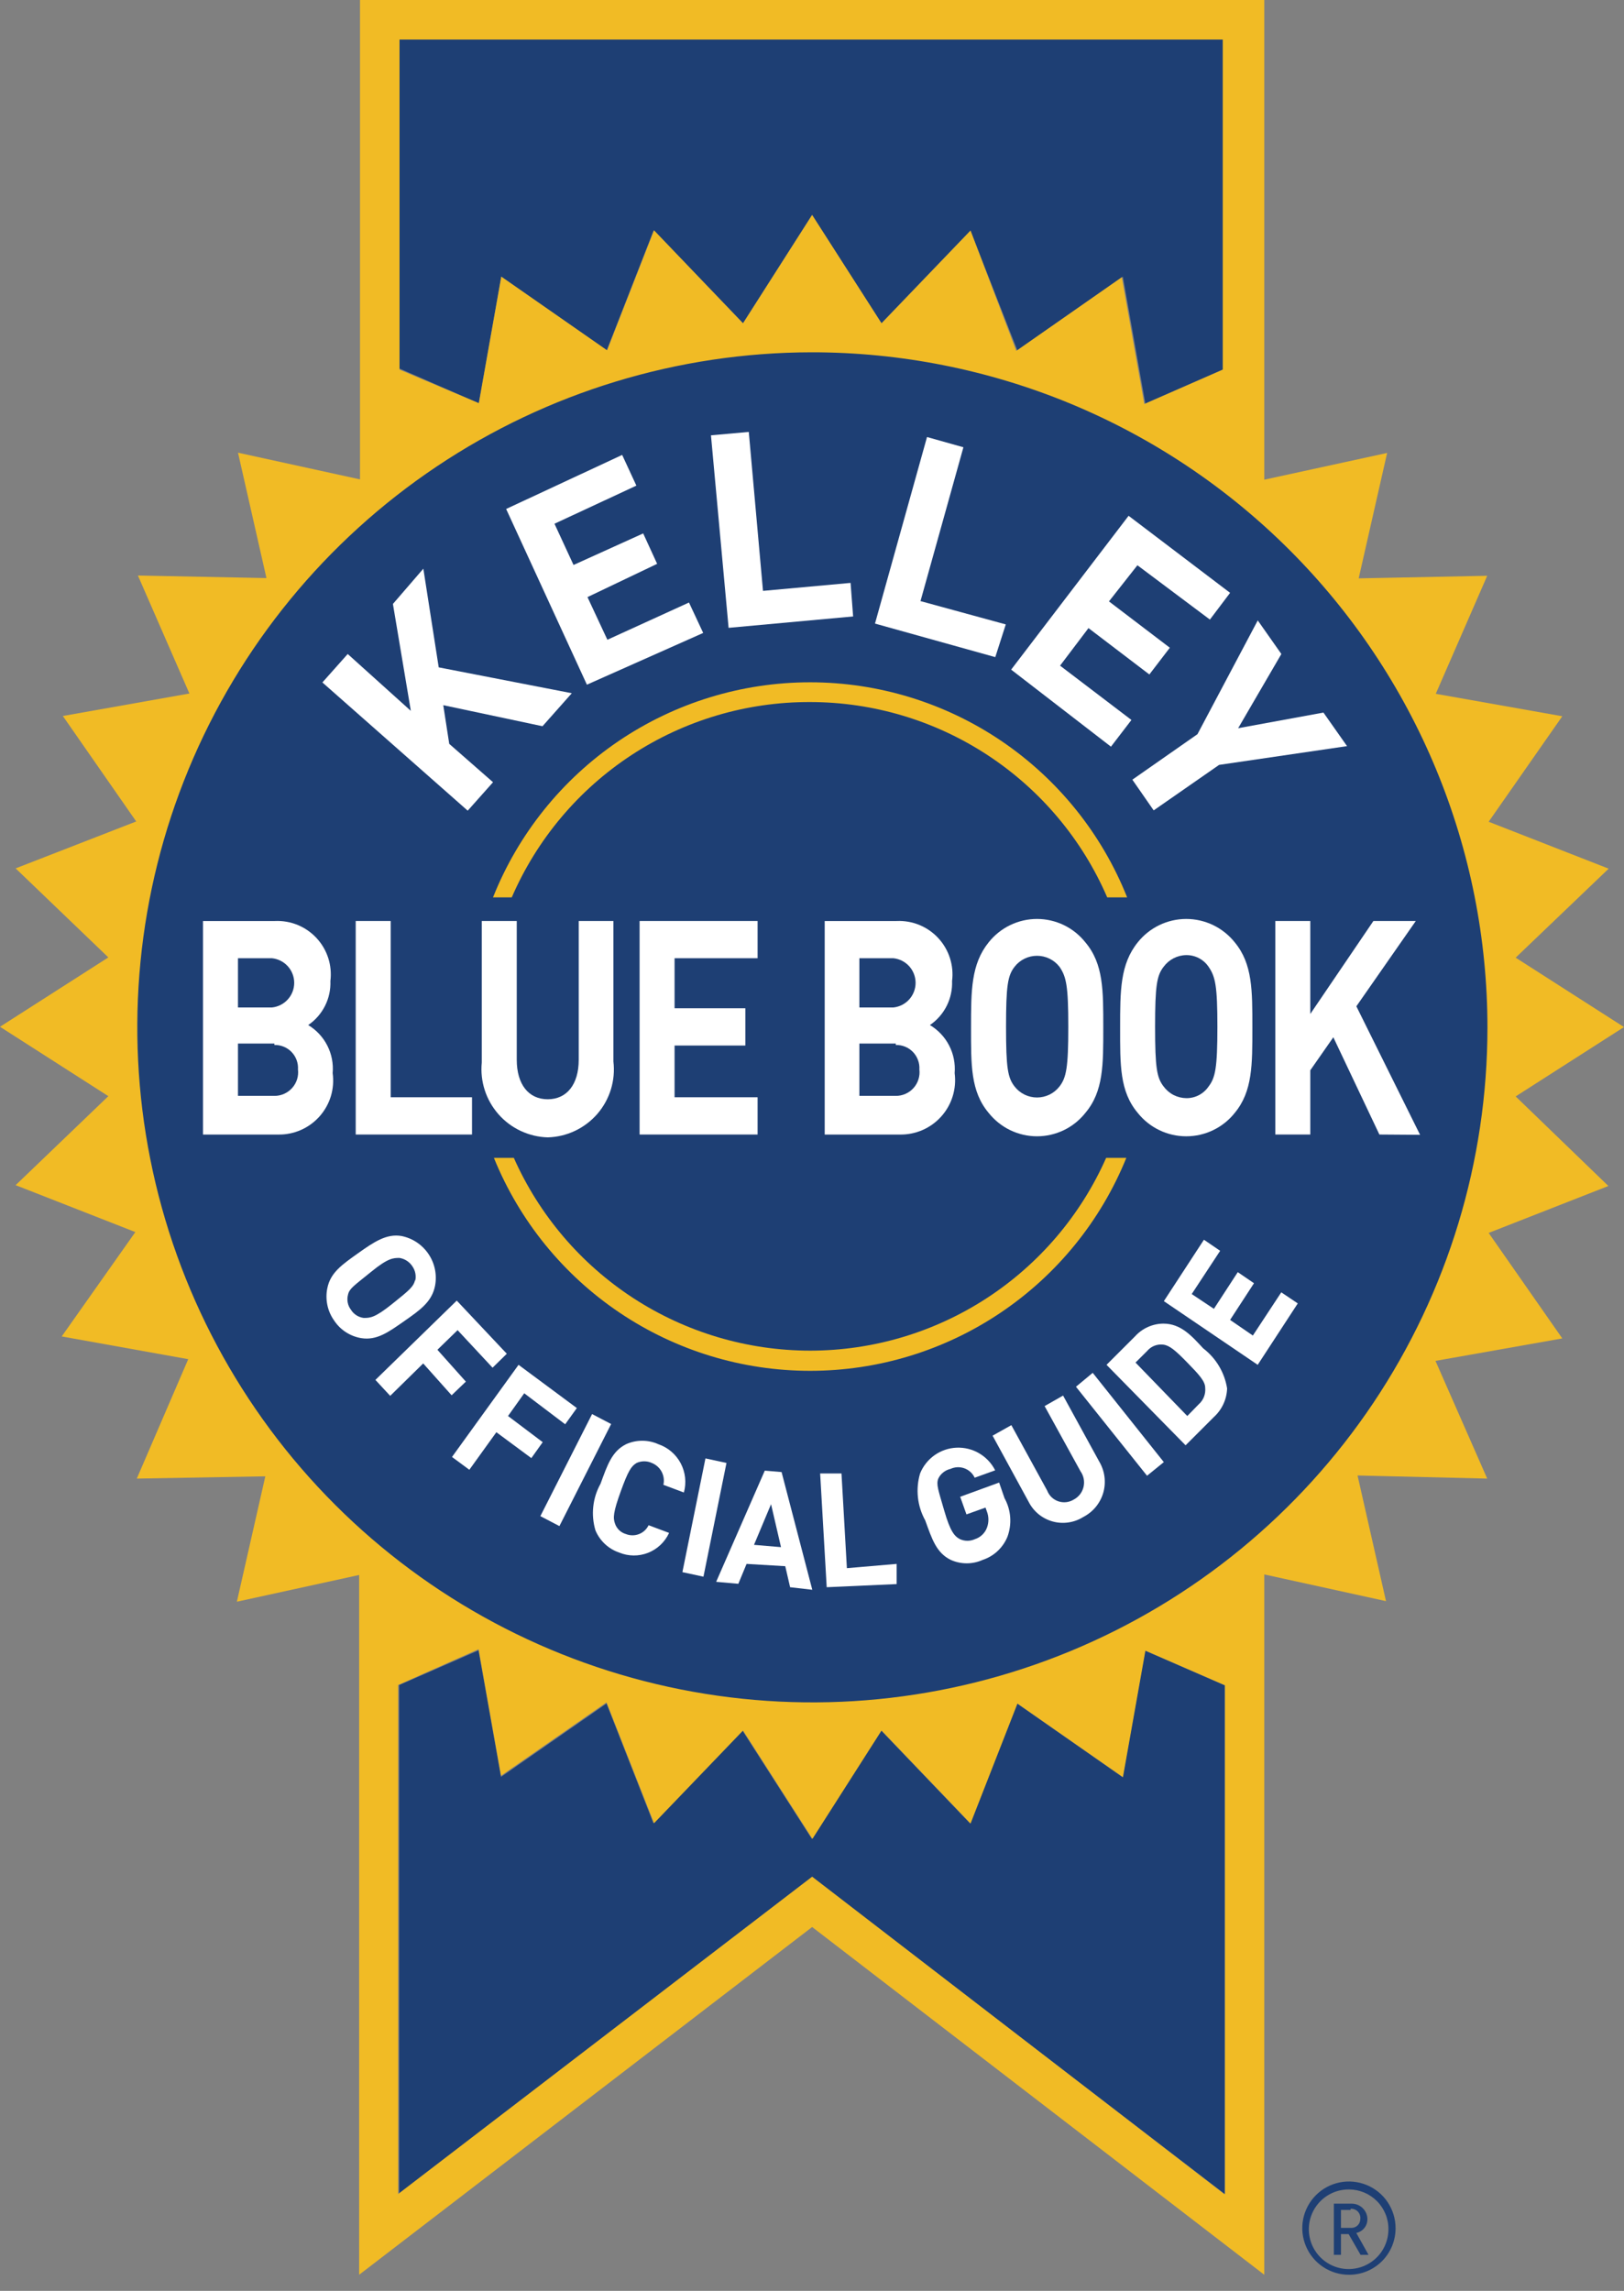
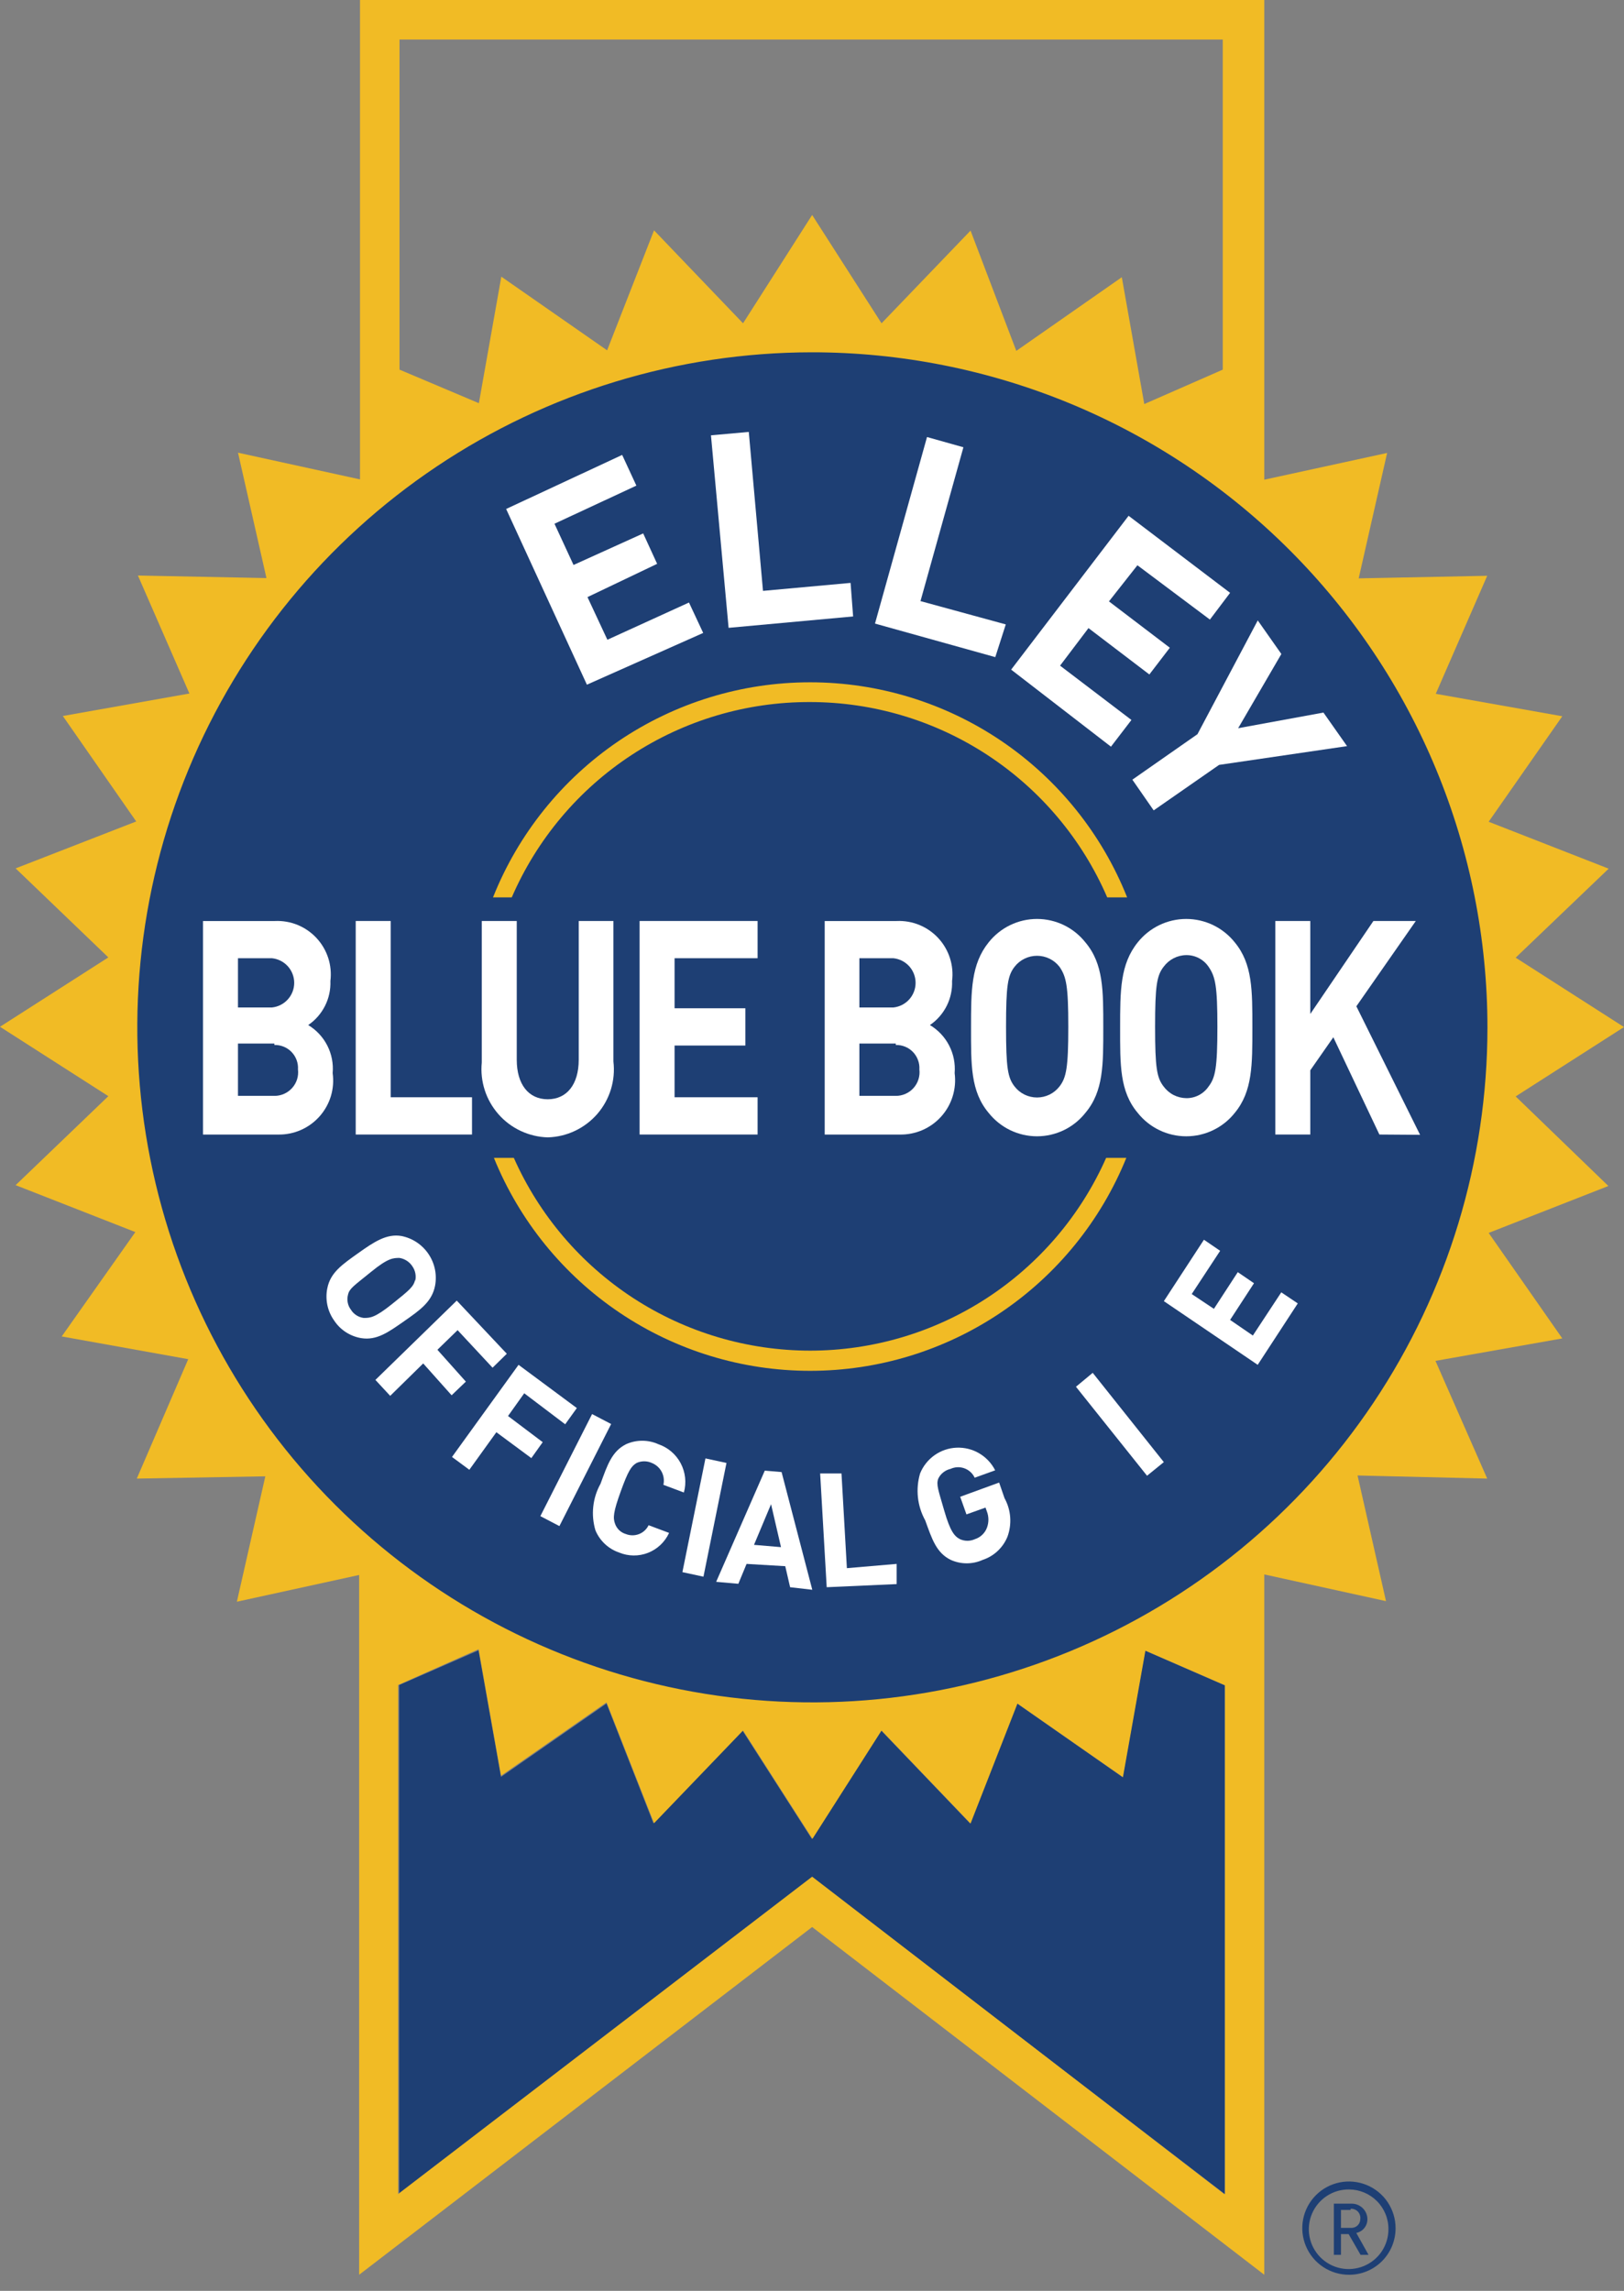
<svg xmlns="http://www.w3.org/2000/svg" width="56" height="79" viewBox="0 0 56 79" fill="none">
  <rect x="0" y="0" width="56" height="79" fill="#808080" stroke="none" />
  <g clip-path="url(#clip0_13560_12712)">
    <path d="M46.524 78.445C46.206 78.447 45.894 78.354 45.628 78.178C45.362 78.003 45.155 77.752 45.032 77.459C44.908 77.165 44.875 76.841 44.936 76.529C44.997 76.216 45.149 75.929 45.374 75.703C45.598 75.477 45.885 75.323 46.197 75.26C46.509 75.197 46.833 75.229 47.127 75.35C47.422 75.471 47.674 75.677 47.851 75.942C48.028 76.207 48.123 76.518 48.123 76.837C48.124 77.047 48.083 77.256 48.004 77.451C47.924 77.646 47.806 77.824 47.658 77.973C47.509 78.123 47.333 78.241 47.138 78.322C46.944 78.403 46.735 78.445 46.524 78.445ZM46.524 75.503C46.252 75.499 45.984 75.576 45.756 75.725C45.528 75.873 45.349 76.086 45.242 76.337C45.135 76.587 45.105 76.864 45.156 77.131C45.206 77.399 45.336 77.645 45.527 77.839C45.718 78.033 45.963 78.166 46.23 78.221C46.496 78.275 46.773 78.249 47.025 78.146C47.277 78.043 47.493 77.867 47.645 77.641C47.796 77.414 47.877 77.148 47.877 76.876C47.879 76.697 47.845 76.519 47.777 76.353C47.71 76.188 47.611 76.037 47.485 75.909C47.359 75.782 47.21 75.68 47.045 75.611C46.88 75.541 46.703 75.504 46.524 75.503ZM46.916 77.758L46.505 77.043H46.24V77.758H45.995V75.993H46.593C46.664 75.991 46.736 76.002 46.803 76.028C46.87 76.053 46.931 76.091 46.983 76.141C47.035 76.19 47.077 76.249 47.106 76.315C47.135 76.38 47.151 76.451 47.152 76.523C47.154 76.635 47.117 76.744 47.047 76.832C46.977 76.92 46.879 76.98 46.769 77.003L47.191 77.758H46.916ZM46.573 76.209H46.24V76.827H46.573C46.615 76.831 46.658 76.826 46.699 76.813C46.739 76.799 46.776 76.778 46.807 76.749C46.839 76.72 46.864 76.685 46.881 76.646C46.898 76.607 46.907 76.565 46.907 76.523C46.913 76.477 46.908 76.43 46.894 76.386C46.879 76.342 46.855 76.301 46.824 76.267C46.792 76.234 46.753 76.207 46.709 76.191C46.666 76.174 46.62 76.166 46.573 76.17V76.209Z" fill="#1E3F74" />
-     <path d="M17.284 9.541L20.922 12.081L22.54 7.943L25.619 11.149L28.001 7.413L30.394 11.149L33.463 7.953L35.081 12.081L38.719 9.541L39.494 13.915L42.21 12.728V1.363H13.773V12.708L16.509 13.905L17.284 9.541Z" fill="#1E3F74" />
    <path d="M38.711 61.285L35.073 58.746L33.455 62.884L30.386 59.677L27.994 63.413L25.601 59.677L22.532 62.874L20.914 58.746L17.276 61.276L16.501 56.912L13.766 58.108V75.66L28.003 64.737L42.231 75.66V58.118L39.486 56.922L38.711 61.285Z" fill="#1E3F74" />
    <path d="M52.264 37.81L56 35.418L52.264 33.025L55.471 29.956L51.333 28.338L53.872 24.7L49.509 23.926L51.283 19.856L46.851 19.945L47.832 15.62L43.596 16.542V0H12.414V16.532L8.207 15.611L9.188 19.935L4.756 19.847L6.531 23.916L2.167 24.691L4.697 28.328L0.539 29.946L3.736 33.016L0 35.408L3.736 37.801L0.539 40.87L4.667 42.488L2.128 46.087L6.491 46.871L4.717 50.989L9.149 50.911L8.168 55.235L12.384 54.313V78.445L28.005 66.453L43.596 78.445V54.294L47.793 55.215L46.812 50.882L51.283 50.989L49.499 46.93L53.872 46.155L51.333 42.517L55.461 40.899L52.264 37.81ZM13.777 1.363H42.164V12.747L39.458 13.934L38.683 9.56L35.045 12.1L33.467 7.952L30.398 11.149L28.005 7.413L25.622 11.149L22.553 7.943L20.935 12.081L17.287 9.541L16.513 13.904L13.777 12.747V1.363ZM42.213 75.66L28.005 64.717L13.728 75.66V58.108L16.503 56.873L17.277 61.236L20.915 58.706L22.553 62.874L25.622 59.677L28.015 63.413L30.398 59.677L33.467 62.884L35.085 58.746L38.722 61.285L39.497 56.922L42.243 58.118V75.66H42.213Z" fill="#F1BB25" />
    <path d="M27.983 12.149C23.382 12.155 18.885 13.525 15.061 16.085C11.237 18.646 8.258 22.282 6.5 26.535C4.742 30.788 4.284 35.467 5.184 39.98C6.084 44.493 8.301 48.639 11.556 51.892C14.811 55.145 18.957 57.361 23.47 58.259C27.984 59.157 32.662 58.697 36.914 56.937C41.167 55.178 44.802 52.197 47.361 48.372C49.92 44.547 51.288 40.05 51.291 35.448C51.293 32.387 50.691 29.356 49.52 26.528C48.349 23.7 46.632 21.131 44.467 18.967C42.302 16.803 39.732 15.087 36.904 13.917C34.075 12.748 31.044 12.147 27.983 12.149Z" fill="#1E3F74" />
    <path d="M42.038 26.377L39.782 27.946L39.047 26.887L41.292 25.318L43.371 21.395L44.185 22.553L42.695 25.112L45.636 24.573L46.45 25.73L42.038 26.377Z" fill="white" />
    <path d="M34.867 23.092L38.917 17.787L42.417 20.444L41.721 21.366L39.221 19.493L38.24 20.739L40.339 22.337L39.633 23.259L37.534 21.66L36.554 22.955L39.015 24.828L38.309 25.749L34.867 23.092Z" fill="white" />
    <path d="M30.172 21.504L31.966 15.071L33.221 15.424L31.741 20.729L34.682 21.533L34.32 22.661L30.172 21.504Z" fill="white" />
    <path d="M25.124 21.651L24.516 15.012L25.82 14.895L26.31 20.376L29.33 20.101L29.418 21.258L25.124 21.651Z" fill="white" />
    <path d="M20.238 23.611L17.453 17.552L21.454 15.688L21.944 16.747L19.12 18.061L19.777 19.483L22.179 18.395L22.66 19.444L20.258 20.591L20.944 22.062L23.758 20.778L24.248 21.827L20.238 23.611Z" fill="white" />
-     <path d="M18.707 25.044L15.285 24.318L15.491 25.652L17.001 26.975L16.128 27.956L11.117 23.534L11.99 22.553L14.167 24.514L13.549 20.827L14.598 19.611L15.128 23.014L19.717 23.906L18.707 25.044Z" fill="white" />
    <path d="M47.565 39.124L45.977 35.77L45.183 36.908V39.124H43.977V31.76H45.183V34.966L47.359 31.76H48.821L46.771 34.702L48.968 39.134L47.565 39.124Z" fill="white" />
    <path d="M42.577 38.379C42.377 38.631 42.122 38.834 41.833 38.973C41.543 39.113 41.226 39.185 40.905 39.185C40.584 39.185 40.266 39.113 39.977 38.973C39.688 38.834 39.433 38.631 39.233 38.379C38.605 37.634 38.625 36.712 38.625 35.438C38.625 34.163 38.625 33.251 39.233 32.496C39.433 32.245 39.688 32.042 39.977 31.902C40.266 31.763 40.584 31.69 40.905 31.69C41.226 31.69 41.543 31.763 41.833 31.902C42.122 32.042 42.377 32.245 42.577 32.496C43.194 33.241 43.185 34.163 43.185 35.438C43.185 36.712 43.194 37.634 42.577 38.379ZM41.675 33.339C41.59 33.214 41.476 33.112 41.343 33.042C41.209 32.972 41.061 32.936 40.91 32.937C40.757 32.938 40.606 32.975 40.47 33.045C40.334 33.115 40.216 33.216 40.125 33.339C39.89 33.643 39.831 33.986 39.831 35.408C39.831 36.83 39.89 37.163 40.125 37.468C40.216 37.591 40.334 37.692 40.47 37.762C40.606 37.831 40.757 37.868 40.91 37.87C41.061 37.871 41.209 37.835 41.343 37.765C41.476 37.695 41.59 37.593 41.675 37.468C41.91 37.163 41.979 36.82 41.979 35.408C41.979 33.996 41.91 33.682 41.675 33.339Z" fill="white" />
    <path d="M37.426 38.379C37.227 38.63 36.974 38.833 36.685 38.973C36.396 39.112 36.08 39.185 35.759 39.185C35.439 39.185 35.122 39.112 34.834 38.973C34.545 38.833 34.292 38.63 34.092 38.379C33.465 37.634 33.484 36.712 33.484 35.438C33.484 34.163 33.484 33.251 34.092 32.496C34.292 32.245 34.545 32.042 34.834 31.902C35.122 31.763 35.439 31.69 35.759 31.69C36.08 31.69 36.396 31.763 36.685 31.902C36.974 32.042 37.227 32.245 37.426 32.496C38.054 33.241 38.044 34.163 38.044 35.438C38.044 36.712 38.054 37.634 37.426 38.379ZM36.534 33.339C36.442 33.221 36.325 33.125 36.191 33.06C36.056 32.994 35.909 32.96 35.759 32.96C35.61 32.96 35.462 32.994 35.328 33.06C35.194 33.125 35.076 33.221 34.985 33.339C34.749 33.643 34.691 33.986 34.691 35.408C34.691 36.83 34.749 37.163 34.985 37.467C35.076 37.585 35.194 37.681 35.328 37.747C35.462 37.812 35.61 37.847 35.759 37.847C35.909 37.847 36.056 37.812 36.191 37.747C36.325 37.681 36.442 37.585 36.534 37.467C36.769 37.163 36.838 36.82 36.838 35.408C36.838 33.996 36.769 33.682 36.534 33.339Z" fill="white" />
    <path d="M31.016 39.125H28.438V31.761H30.918C31.186 31.749 31.454 31.795 31.702 31.897C31.95 31.999 32.173 32.154 32.355 32.351C32.537 32.548 32.674 32.782 32.756 33.038C32.838 33.293 32.864 33.563 32.83 33.83C32.842 34.127 32.778 34.423 32.645 34.688C32.511 34.954 32.312 35.182 32.066 35.349C32.349 35.518 32.579 35.762 32.73 36.056C32.881 36.349 32.946 36.678 32.919 37.007C32.954 37.275 32.931 37.548 32.851 37.806C32.771 38.065 32.636 38.303 32.455 38.504C32.275 38.705 32.052 38.865 31.804 38.972C31.555 39.079 31.287 39.131 31.016 39.125ZM30.811 33.045H29.634V34.742H30.811C31.02 34.719 31.213 34.62 31.354 34.463C31.494 34.307 31.572 34.104 31.572 33.893C31.572 33.683 31.494 33.48 31.354 33.323C31.213 33.167 31.02 33.068 30.811 33.045ZM30.889 35.987H29.634V37.791H30.889C31.005 37.792 31.119 37.768 31.225 37.721C31.331 37.674 31.425 37.605 31.502 37.519C31.579 37.433 31.637 37.331 31.671 37.221C31.706 37.111 31.717 36.994 31.703 36.879C31.71 36.769 31.694 36.659 31.655 36.556C31.617 36.452 31.558 36.358 31.482 36.278C31.405 36.199 31.313 36.136 31.211 36.095C31.109 36.053 30.999 36.033 30.889 36.036V35.987Z" fill="white" />
    <path d="M22.055 39.124V31.76H26.124V33.044H23.261V34.77H25.702V36.055H23.261V37.839H26.124V39.124H22.055Z" fill="white" />
    <path d="M18.887 39.222C18.565 39.213 18.248 39.137 17.956 39C17.664 38.864 17.403 38.668 17.19 38.426C16.977 38.184 16.815 37.901 16.716 37.595C16.617 37.288 16.581 36.964 16.613 36.643V31.76H17.819V36.545C17.819 37.398 18.23 37.908 18.887 37.908C19.544 37.908 19.956 37.398 19.956 36.545V31.76H21.152V36.604C21.191 36.927 21.161 37.255 21.066 37.567C20.97 37.878 20.811 38.166 20.598 38.413C20.384 38.659 20.122 38.858 19.828 38.997C19.533 39.137 19.213 39.213 18.887 39.222Z" fill="white" />
    <path d="M12.266 39.124V31.76H13.472V37.839H16.276V39.124H12.266Z" fill="white" />
    <path d="M9.589 39.125H7V31.761H9.481C9.749 31.749 10.016 31.795 10.264 31.897C10.512 31.999 10.735 32.154 10.917 32.351C11.1 32.548 11.236 32.782 11.319 33.038C11.401 33.293 11.426 33.563 11.393 33.83C11.405 34.127 11.341 34.423 11.207 34.688C11.073 34.954 10.874 35.182 10.628 35.349C10.91 35.519 11.138 35.764 11.287 36.057C11.436 36.35 11.5 36.679 11.471 37.007C11.508 37.273 11.487 37.545 11.409 37.803C11.331 38.061 11.197 38.298 11.018 38.5C10.839 38.701 10.619 38.861 10.372 38.969C10.125 39.077 9.858 39.13 9.589 39.125ZM9.383 33.045H8.206V34.742H9.383C9.592 34.719 9.786 34.62 9.926 34.463C10.067 34.307 10.145 34.104 10.145 33.893C10.145 33.683 10.067 33.48 9.926 33.323C9.786 33.167 9.592 33.068 9.383 33.045ZM9.461 35.987H8.206V37.791H9.461C9.577 37.792 9.691 37.768 9.797 37.721C9.903 37.674 9.997 37.605 10.074 37.519C10.151 37.433 10.209 37.331 10.244 37.221C10.278 37.111 10.289 36.994 10.275 36.879C10.282 36.769 10.266 36.659 10.228 36.556C10.19 36.452 10.13 36.358 10.054 36.278C9.977 36.199 9.885 36.136 9.783 36.095C9.681 36.053 9.571 36.033 9.461 36.036V35.987Z" fill="white" />
    <path d="M12.453 46.145C12.264 46.113 12.084 46.042 11.923 45.938C11.763 45.833 11.626 45.697 11.521 45.537C11.408 45.378 11.329 45.198 11.289 45.007C11.249 44.816 11.247 44.62 11.286 44.429C11.393 43.88 11.805 43.605 12.354 43.213C12.904 42.821 13.335 42.536 13.845 42.624C14.225 42.7 14.56 42.923 14.776 43.245C14.993 43.566 15.074 43.96 15.002 44.34C14.894 44.89 14.492 45.174 13.943 45.556C13.394 45.939 12.992 46.233 12.453 46.145ZM14.316 44.184C14.337 44.095 14.34 44.003 14.323 43.913C14.306 43.824 14.27 43.739 14.217 43.664C14.168 43.589 14.102 43.525 14.027 43.476C13.951 43.427 13.865 43.394 13.776 43.38C13.56 43.38 13.384 43.38 12.796 43.86C12.207 44.34 12.05 44.429 12.001 44.645C11.977 44.733 11.973 44.826 11.99 44.916C12.007 45.006 12.044 45.091 12.1 45.164C12.147 45.242 12.211 45.307 12.288 45.356C12.364 45.406 12.451 45.437 12.541 45.449C12.757 45.449 12.923 45.449 13.521 44.968C14.12 44.488 14.267 44.37 14.316 44.125V44.184Z" fill="white" />
    <path d="M15.779 45.87L15.083 46.547L16.064 47.645L15.573 48.116L14.593 47.018L13.455 48.136L12.945 47.586L15.75 44.851L17.476 46.684L16.985 47.165L15.779 45.87Z" fill="white" />
    <path d="M18.077 48.047L17.518 48.831L18.714 49.733L18.322 50.283L17.116 49.39L16.184 50.685L15.586 50.243L17.881 47.066L19.891 48.557L19.489 49.116L18.077 48.047Z" fill="white" />
    <path d="M18.633 52.284L20.417 48.764L21.074 49.107L19.29 52.627L18.633 52.284Z" fill="white" />
    <path d="M21.346 53.538C21.164 53.475 20.998 53.375 20.857 53.243C20.717 53.111 20.606 52.951 20.532 52.773C20.453 52.507 20.427 52.228 20.458 51.951C20.488 51.675 20.573 51.408 20.709 51.165C20.944 50.518 21.101 50.047 21.591 49.802C21.766 49.724 21.954 49.684 22.145 49.684C22.336 49.684 22.525 49.724 22.699 49.802C23.032 49.915 23.308 50.15 23.472 50.46C23.636 50.77 23.676 51.131 23.582 51.469L22.876 51.204C22.91 51.051 22.888 50.891 22.815 50.752C22.741 50.614 22.62 50.507 22.474 50.449C22.392 50.412 22.304 50.393 22.214 50.393C22.124 50.393 22.036 50.412 21.954 50.449C21.768 50.557 21.66 50.724 21.405 51.43C21.15 52.136 21.131 52.342 21.209 52.548C21.238 52.632 21.288 52.708 21.352 52.77C21.417 52.831 21.496 52.876 21.581 52.901C21.727 52.959 21.888 52.959 22.034 52.903C22.179 52.847 22.298 52.737 22.366 52.597L23.072 52.862C22.928 53.176 22.668 53.422 22.346 53.549C22.024 53.675 21.665 53.671 21.346 53.538Z" fill="white" />
    <path d="M23.531 54.215L24.326 50.293L25.051 50.45L24.257 54.372L23.531 54.215Z" fill="white" />
    <path d="M27.245 54.735L27.078 54.01L25.744 53.931L25.46 54.617L24.695 54.549L26.372 50.715L26.951 50.764L28.01 54.823L27.245 54.735ZM26.588 51.872L26 53.274L26.931 53.353L26.588 51.872Z" fill="white" />
    <path d="M28.507 54.735L28.281 50.812H29.017L29.203 54.078L30.919 53.931V54.627L28.507 54.735Z" fill="white" />
    <path d="M34.738 52.999C34.661 53.185 34.545 53.352 34.398 53.489C34.251 53.627 34.076 53.73 33.885 53.793C33.712 53.871 33.525 53.911 33.335 53.911C33.146 53.911 32.959 53.871 32.786 53.793C32.286 53.548 32.139 53.077 31.904 52.43C31.769 52.186 31.683 51.917 31.653 51.639C31.623 51.361 31.648 51.08 31.727 50.812C31.829 50.559 32.003 50.34 32.226 50.182C32.449 50.024 32.714 49.934 32.987 49.923C33.26 49.912 33.531 49.979 33.766 50.118C34.002 50.257 34.193 50.46 34.316 50.704L33.61 50.959C33.54 50.809 33.412 50.692 33.256 50.635C33.1 50.578 32.927 50.585 32.776 50.655C32.686 50.675 32.6 50.716 32.528 50.774C32.454 50.831 32.395 50.905 32.355 50.989C32.276 51.195 32.355 51.381 32.561 52.097C32.767 52.812 32.914 52.979 33.1 53.077C33.182 53.114 33.27 53.134 33.36 53.134C33.45 53.134 33.538 53.114 33.62 53.077C33.713 53.047 33.799 52.996 33.87 52.928C33.942 52.86 33.997 52.777 34.032 52.685C34.1 52.505 34.1 52.306 34.032 52.126L33.983 51.989L33.326 52.224L33.11 51.616L34.453 51.126L34.639 51.665C34.751 51.867 34.817 52.091 34.834 52.321C34.851 52.551 34.818 52.782 34.738 52.999Z" fill="white" />
-     <path d="M37.355 52.313C37.199 52.411 37.025 52.475 36.843 52.501C36.661 52.528 36.476 52.517 36.299 52.468C36.122 52.419 35.957 52.334 35.814 52.218C35.672 52.101 35.555 51.957 35.472 51.793L34.227 49.509L34.874 49.146L36.109 51.401C36.142 51.487 36.193 51.565 36.259 51.629C36.325 51.693 36.405 51.742 36.492 51.772C36.579 51.801 36.671 51.812 36.763 51.802C36.854 51.792 36.943 51.763 37.021 51.715C37.106 51.671 37.181 51.609 37.24 51.534C37.298 51.459 37.341 51.371 37.363 51.278C37.385 51.185 37.387 51.089 37.369 50.995C37.351 50.901 37.312 50.812 37.257 50.734L36.021 48.489L36.658 48.126L37.904 50.401C37.999 50.561 38.061 50.739 38.085 50.924C38.109 51.109 38.095 51.297 38.044 51.476C37.992 51.655 37.904 51.822 37.786 51.966C37.667 52.11 37.52 52.228 37.355 52.313Z" fill="white" />
    <path d="M39.553 50.891L37.102 47.822L37.68 47.342L40.132 50.421L39.553 50.891Z" fill="white" />
-     <path d="M42.314 47.88C42.308 48.066 42.265 48.248 42.187 48.416C42.11 48.584 41.999 48.736 41.863 48.861L40.882 49.841L38.156 47.066L39.137 46.086C39.261 45.948 39.412 45.838 39.581 45.762C39.749 45.686 39.932 45.646 40.117 45.645C40.725 45.645 41.098 46.076 41.49 46.498C41.932 46.836 42.227 47.331 42.314 47.88ZM40.117 46.37C40.014 46.357 39.908 46.369 39.81 46.407C39.713 46.445 39.626 46.506 39.559 46.586L39.156 46.988L40.941 48.831L41.333 48.429C41.413 48.359 41.476 48.271 41.515 48.172C41.554 48.073 41.569 47.967 41.559 47.861C41.559 47.635 41.353 47.41 40.941 46.988C40.529 46.566 40.333 46.4 40.117 46.37Z" fill="white" />
    <path d="M43.369 47.066L40.133 44.87L41.515 42.752L42.074 43.134L41.094 44.625L41.859 45.135L42.682 43.87L43.241 44.252L42.417 45.517L43.202 46.056L44.182 44.566L44.751 44.948L43.369 47.066Z" fill="white" />
    <path d="M27.933 24.21C30.112 24.211 32.243 24.849 34.064 26.046C35.885 27.243 37.316 28.946 38.18 30.946H38.867C37.996 28.758 36.488 26.881 34.539 25.558C32.59 24.236 30.289 23.529 27.933 23.529C25.578 23.529 23.277 24.236 21.327 25.558C19.378 26.881 17.871 28.758 17 30.946H17.647C18.515 28.94 19.951 27.233 21.78 26.035C23.608 24.838 25.748 24.203 27.933 24.21Z" fill="#F1BB25" />
    <path d="M27.935 46.577C25.772 46.575 23.655 45.947 21.841 44.767C20.028 43.587 18.596 41.906 17.718 39.929H17.031C17.912 42.099 19.419 43.957 21.362 45.265C23.304 46.574 25.593 47.273 27.935 47.273C30.277 47.273 32.566 46.574 34.508 45.265C36.451 43.957 37.959 42.099 38.839 39.929H38.143C37.268 41.906 35.837 43.587 34.025 44.767C32.213 45.947 30.098 46.576 27.935 46.577Z" fill="#F1BB25" />
  </g>
  <defs>
    <clipPath id="clip0_13560_12712">
      <rect width="56" height="78.445" fill="white" />
    </clipPath>
  </defs>
</svg>